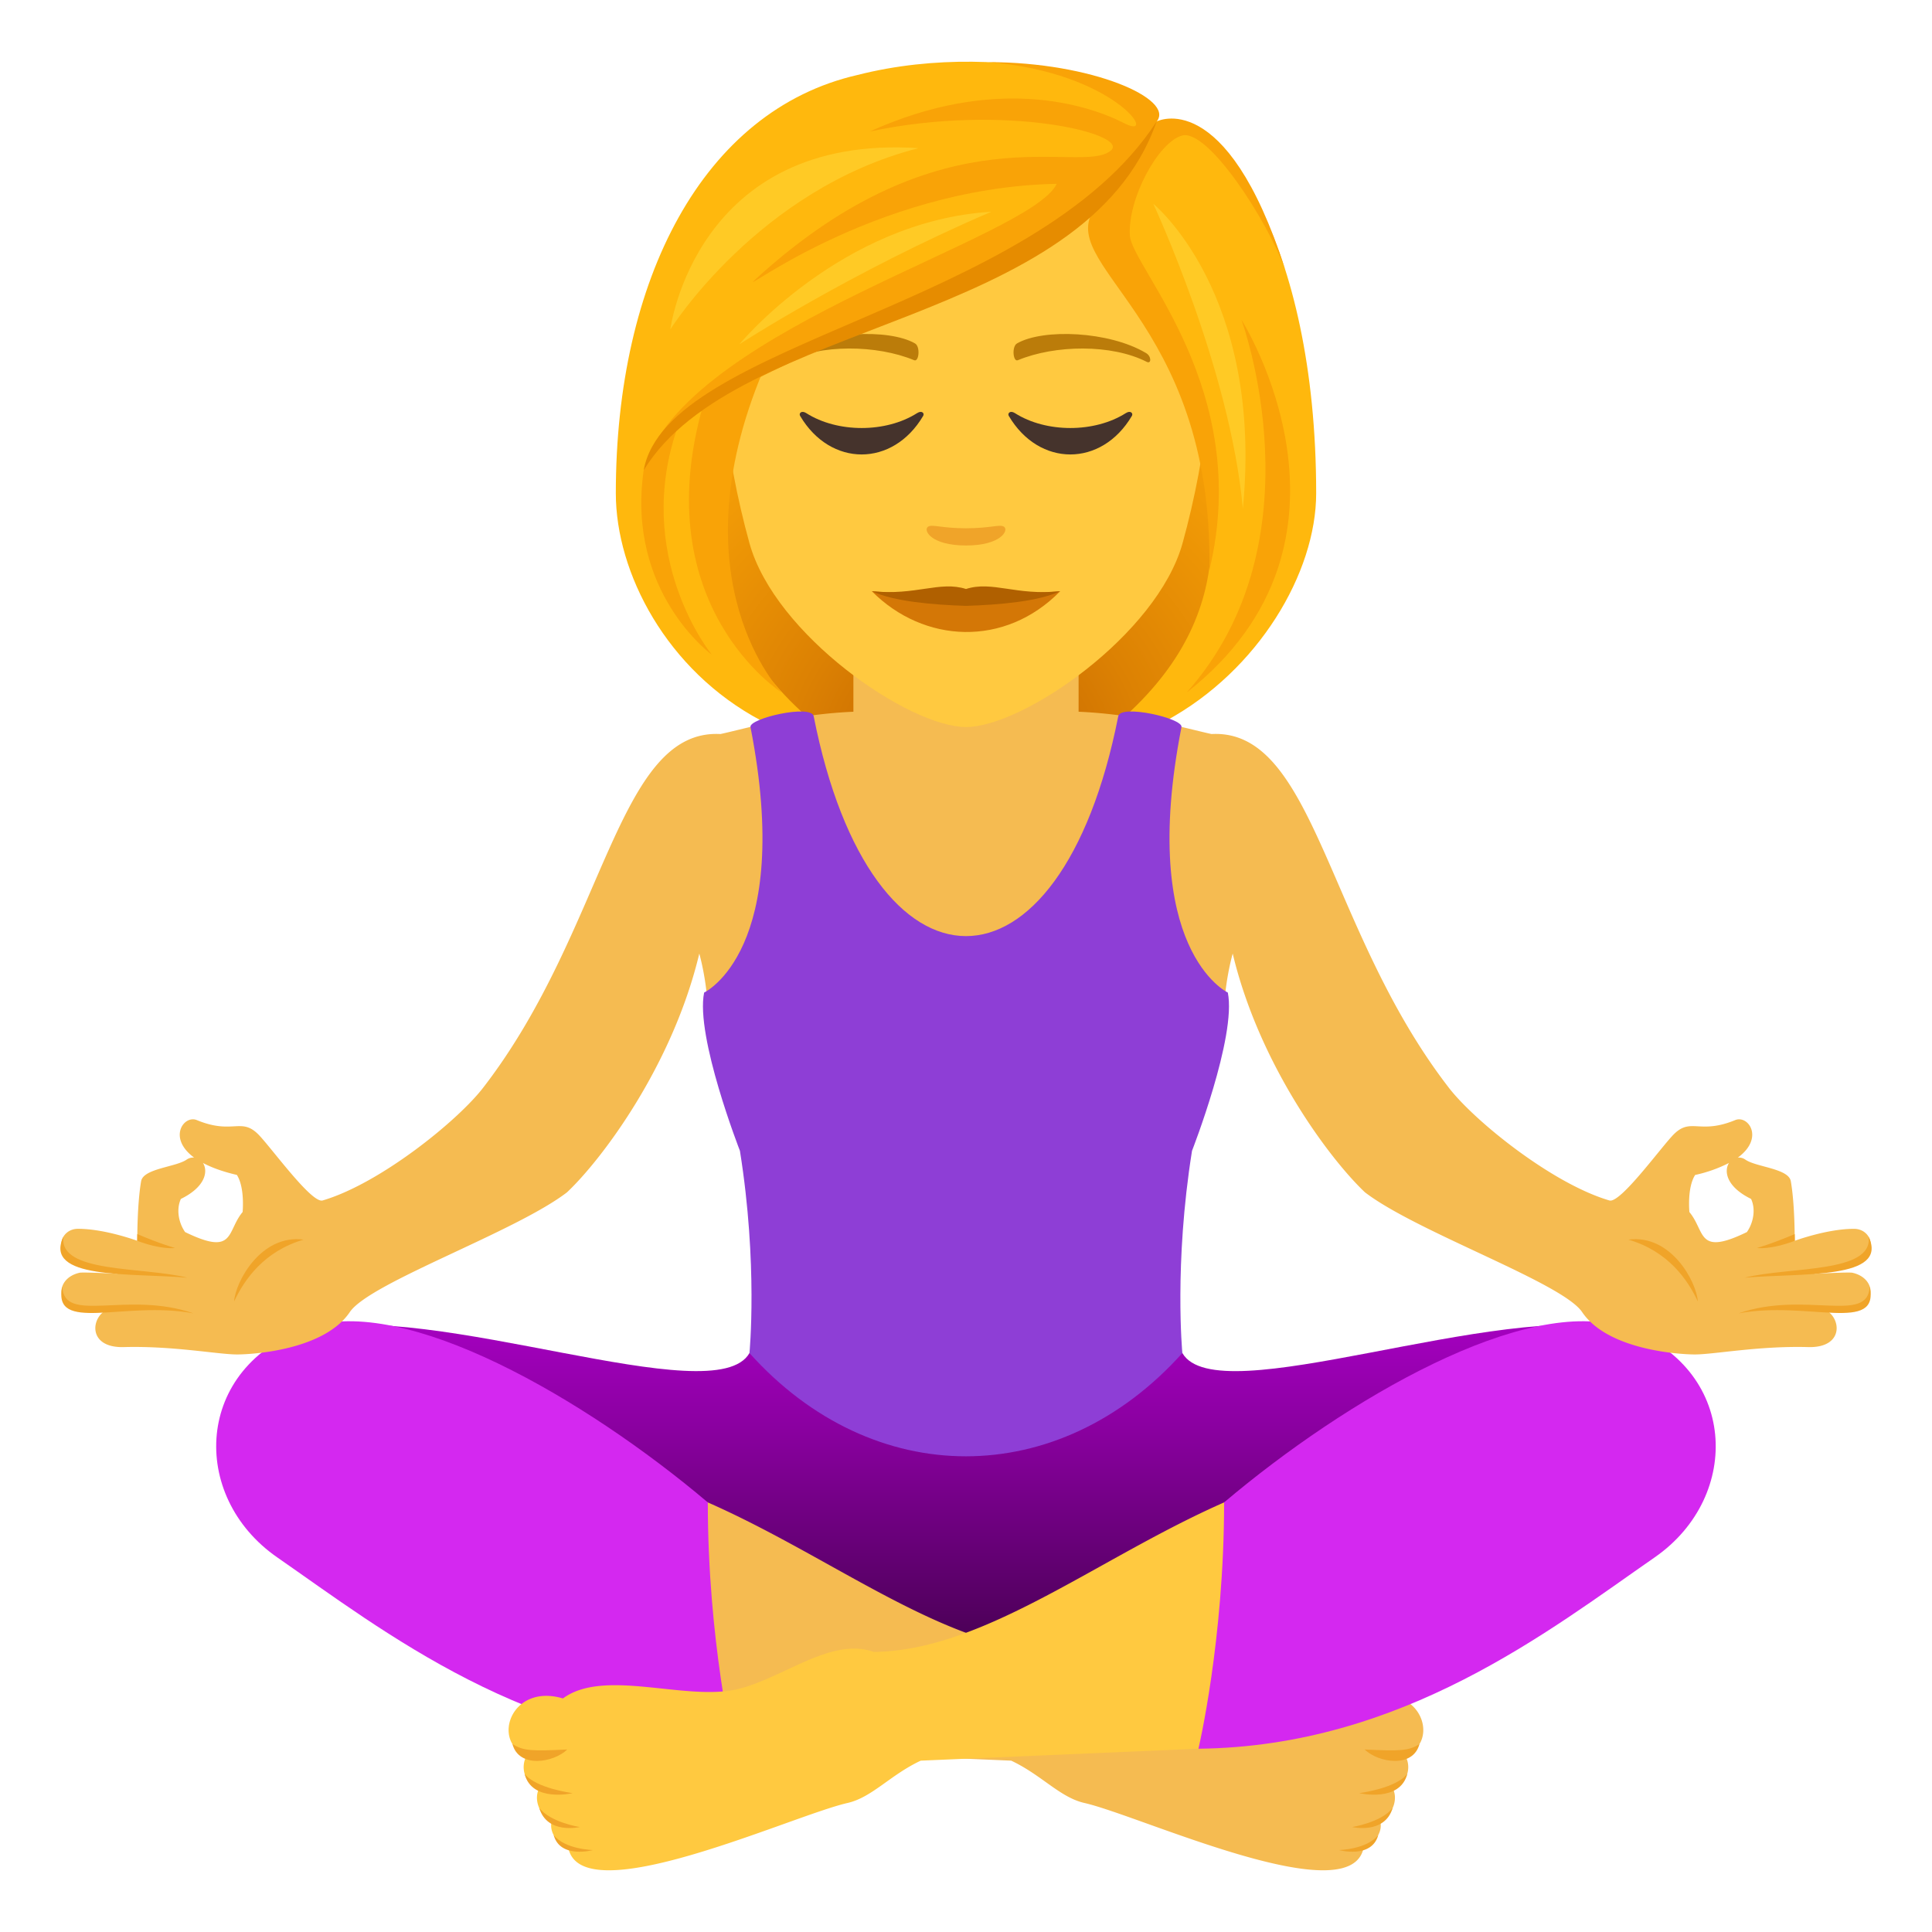
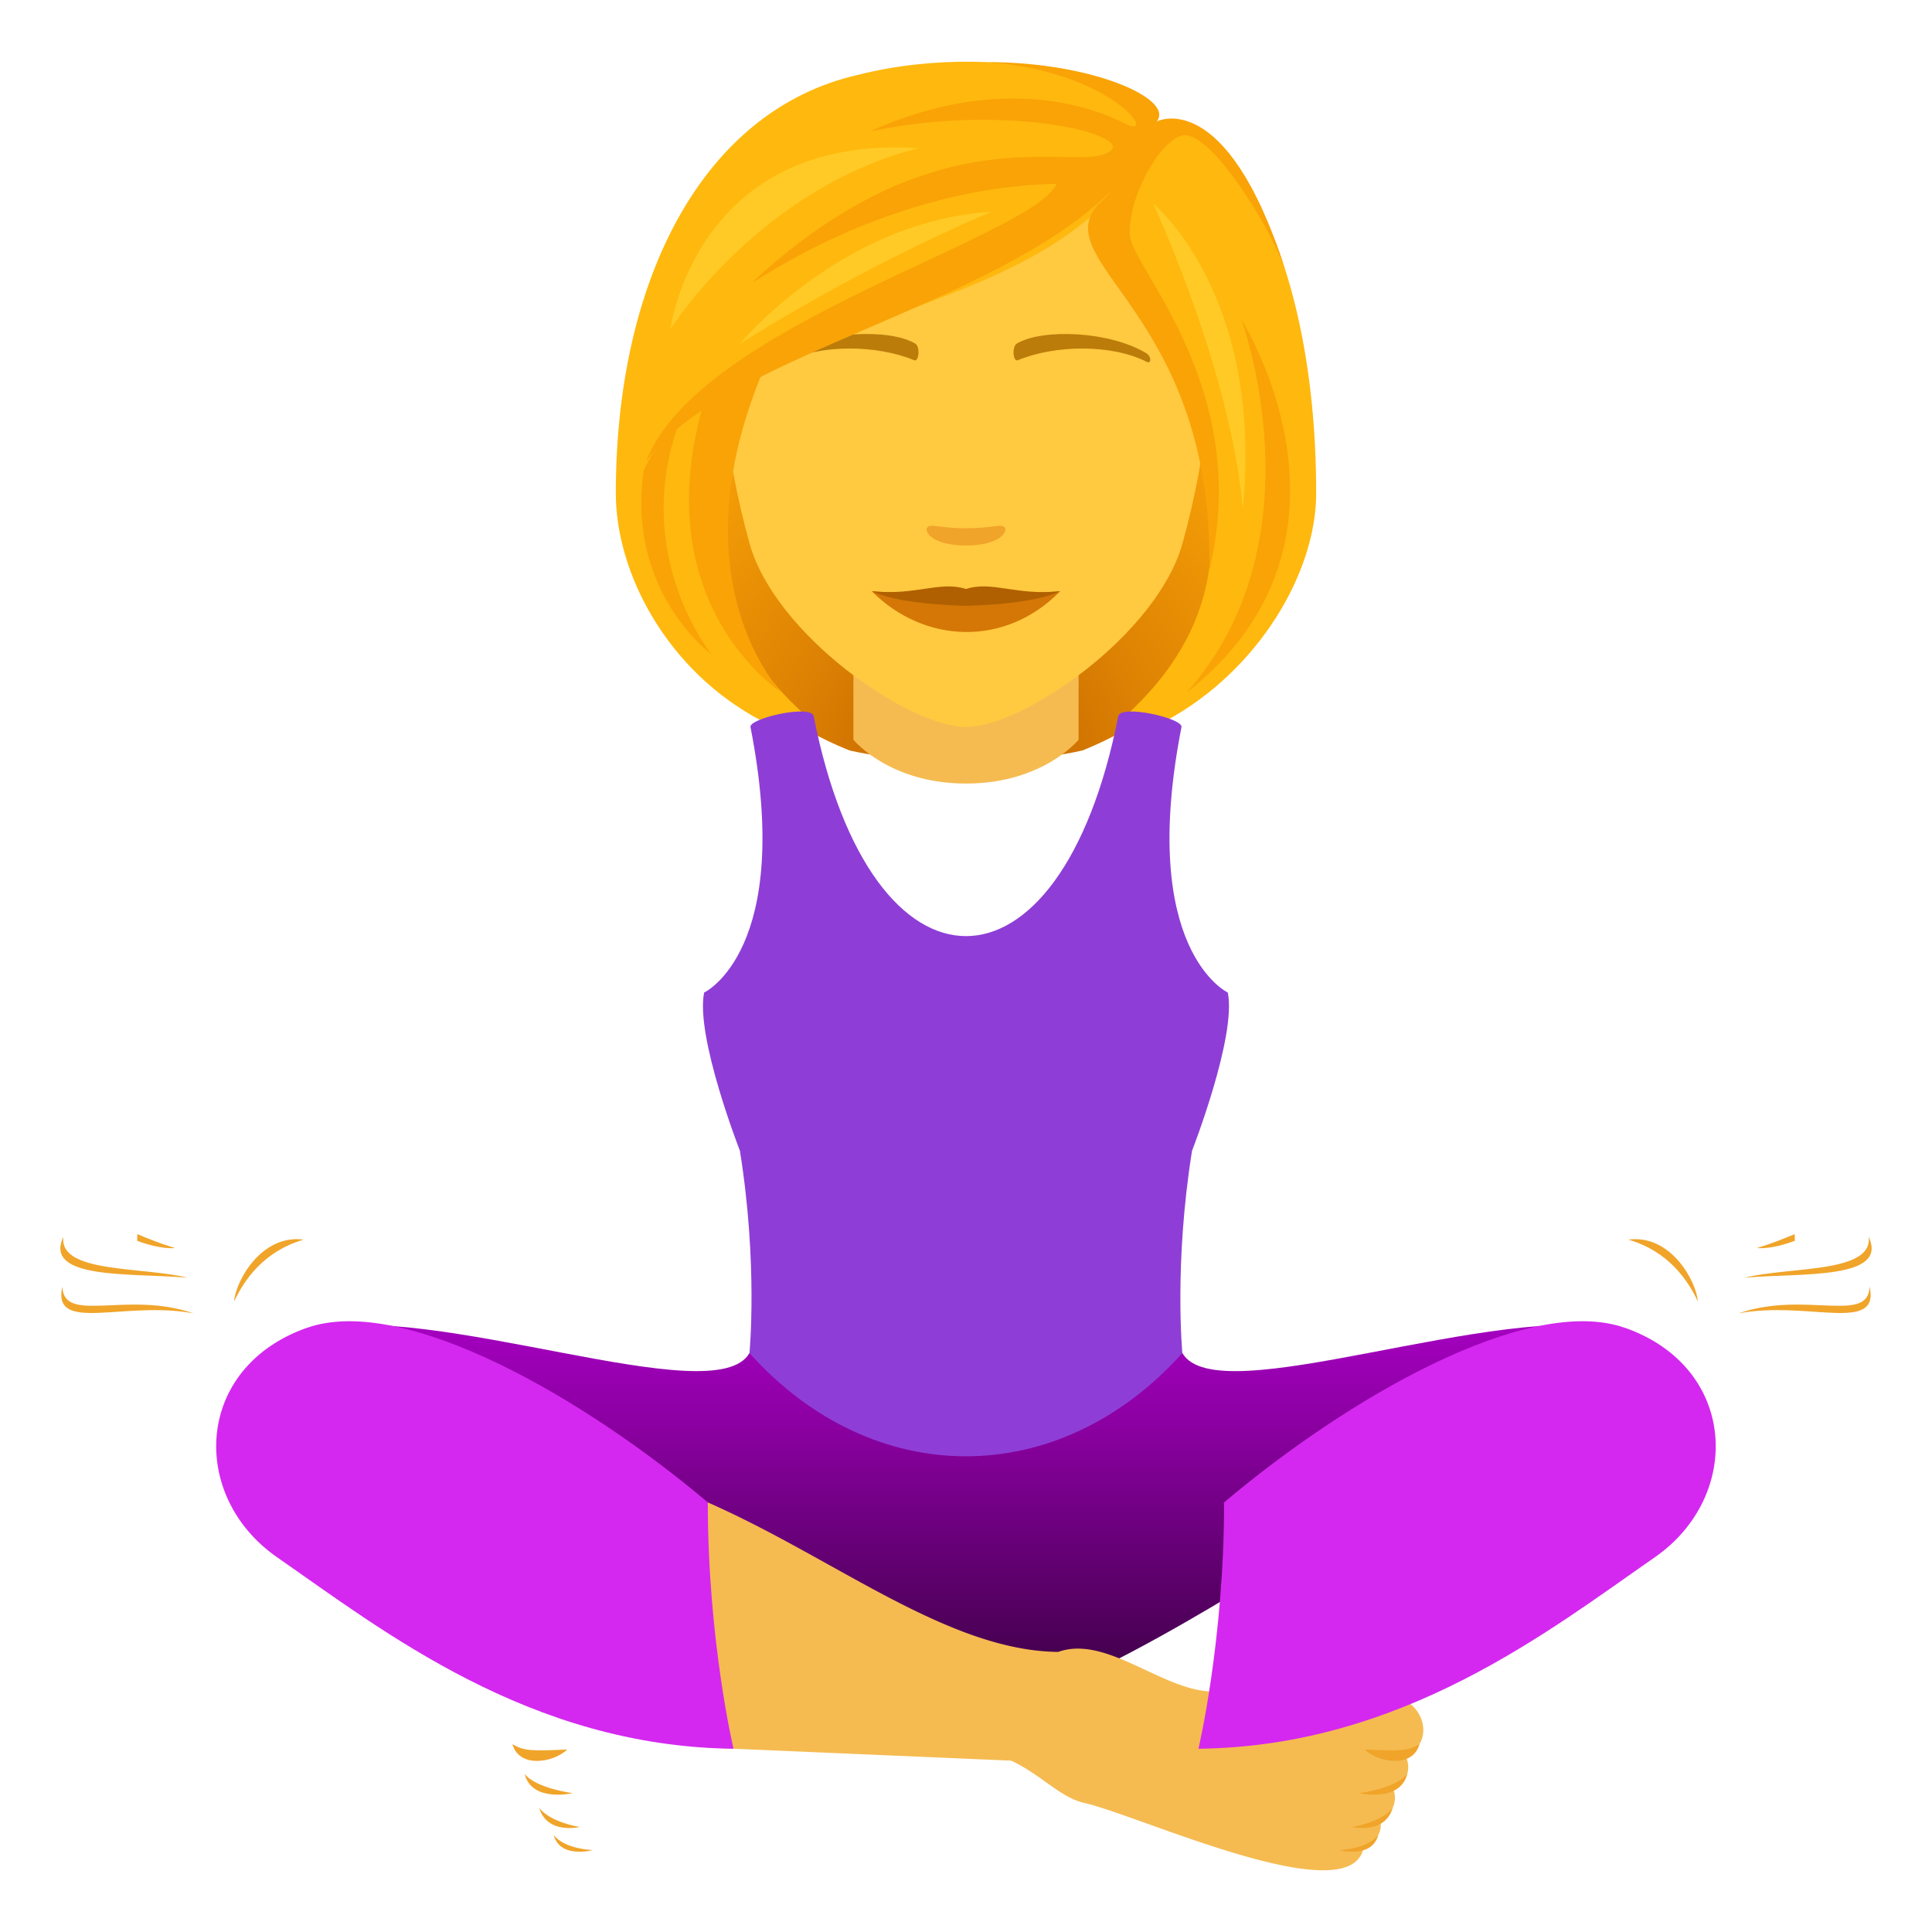
<svg xmlns="http://www.w3.org/2000/svg" xml:space="preserve" style="enable-background:new 0 0 64 64" viewBox="0 0 64 64">
  <radialGradient id="a" cx="40.243" cy="25.244" r="14.811" gradientTransform="translate(-8.211)" gradientUnits="userSpaceOnUse">
    <stop offset="0" style="stop-color:#bf6000" />
    <stop offset=".397" style="stop-color:#dc8103" />
    <stop offset=".772" style="stop-color:#f19a06" />
    <stop offset="1" style="stop-color:#f9a307" />
  </radialGradient>
  <path d="M35.866 24.857c7.734-3.093 6.961-12.373 6.961-12.373H21.174s-.774 9.28 6.959 12.373c0 0 1.547.387 3.867.387 2.32 0 3.866-.387 3.866-.387z" style="fill:url(#a)" />
  <linearGradient id="b" x1="31.994" x2="31.994" y1="56.671" y2="43.882" gradientUnits="userSpaceOnUse">
    <stop offset="0" style="stop-color:#35003d" />
    <stop offset=".152" style="stop-color:#470052" />
    <stop offset=".733" style="stop-color:#8a00a0" />
    <stop offset="1" style="stop-color:#a400bf" />
  </linearGradient>
  <path d="M39.167 44.822h-14.34c-1.146 2.007-10.463-1.768-14.646-.768 0 0 17.49 12.588 22.07 12.617 4.58-.03 21.557-12.617 21.557-12.617-4.19-1-13.488 2.777-14.64.768z" style="fill:url(#b)" />
  <path d="M23 49.578c4.376 1.816 8.267 5.105 12.054 5.144 1.432-.514 3.072.93 4.59 1.25 1.71.36 4.36-.705 5.705.291 1.736-.517 2.38 1.459 1.197 1.887a.778.778 0 0 1-.396 1.115c.214.496-.203 1.021-.438 1.031.121.375-.176.79-.533.867-.342 2.27-7.39-1.013-9.256-1.437-.816-.186-1.42-.93-2.426-1.402l-10.095-.434c-1.397-5.385-.403-8.313-.403-8.313z" style="fill:#f5bb51" />
  <path d="M45.204 57.954c.461.442 1.602.627 1.817-.177-.371.224-.623.234-1.817.177zm-.177 1.446s1.351.32 1.591-.639c-.369.482-1.591.639-1.591.639zm-.235 1.123s1.08.254 1.342-.633c-.37.48-1.342.633-1.342.633zm-.439.762s1.088.302 1.305-.5c-.37.48-1.305.5-1.305.5z" style="fill:#f0a429" />
  <path d="M10.18 43.982c3.224-1.121 9.212 2.357 13.267 5.787 0 4.572.851 8.16.851 8.16-6.76-.074-11.625-3.918-15.113-6.338-2.93-2.03-2.746-6.305.996-7.61z" style="fill:#d428f0" />
-   <path d="M40.997 49.578c-4.375 1.816-8.265 5.105-12.054 5.144-1.43-.514-3.07.93-4.588 1.25-1.711.36-4.362-.705-5.707.291-1.737-.517-2.381 1.459-1.197 1.887a.778.778 0 0 0 .396 1.115c-.215.496.203 1.021.438 1.031-.122.375.175.79.533.867.342 2.27 7.39-1.013 9.258-1.437.814-.186 1.417-.93 2.425-1.402l10.094-.434c1.397-5.385.402-8.313.402-8.313z" style="fill:#ffc940" />
  <path d="M18.792 57.954c-.46.442-1.601.627-1.816-.177.371.224.623.234 1.816.177zm.178 1.446s-1.352.32-1.592-.639c.37.482 1.592.639 1.592.639zm.234 1.123s-1.08.254-1.341-.633c.369.48 1.341.633 1.341.633zm.44.762s-1.088.302-1.305-.5c.37.48 1.305.5 1.305.5z" style="fill:#f0a429" />
  <path d="M53.816 43.982c-3.223-1.121-9.211 2.357-13.266 5.787 0 4.572-.85 8.16-.85 8.16 6.758-.074 11.623-3.918 15.112-6.338 2.93-2.03 2.746-6.305-.996-7.61z" style="fill:#d428f0" />
-   <path d="M61.36 42.161c-.12-.025-1.267.036-1.267.036s1.082-.313 1.375-.41c.795-.258.549-1.08-.049-1.08-.889-.003-1.967.396-1.967.396s.008-1.197-.129-1.973c-.07-.424-1.152-.467-1.507-.717a.374.374 0 0 0-.248-.066c.89-.652.34-1.42-.088-1.242-1.176.484-1.457-.088-2.018.455-.392.379-1.78 2.316-2.148 2.207-1.918-.563-4.51-2.668-5.336-3.756-4.037-5.242-4.424-11.877-7.844-11.695-.785-.168-2.51-.686-4.604-.746-.25-.58-.37-.951-.42-1.614h-6.222c-.047.663-.17 1.034-.418 1.614-2.096.06-3.818.578-4.605.746-3.42-.182-3.805 6.453-7.844 11.695-.826 1.088-3.418 3.193-5.334 3.756-.371.11-1.756-1.828-2.149-2.207-.56-.543-.843.03-2.017-.455-.43-.178-.979.59-.09 1.242a.38.38 0 0 0-.248.066c-.356.25-1.436.293-1.508.717-.135.776-.127 1.973-.127 1.973s-1.078-.399-1.967-.397c-.597 0-.845.823-.05 1.08.292.098 1.374.41 1.374.41s-1.144-.06-1.267-.035c-.8.176-.83 1.104.059 1.252.205.034.732-.045.859-.035-.557.256-.658 1.28.547 1.246 1.627-.045 3.123.244 3.75.244.474 0 2.88-.132 3.738-1.408.666-.974 5.479-2.648 7.192-3.963 1.158-1.091 3.5-4.209 4.382-7.908 0 0 .291 1 .291 2.15h17.086c0-1.15.293-2.15.293-2.15.883 3.7 3.225 6.817 4.381 7.908 1.713 1.315 6.527 2.989 7.191 3.963.858 1.276 3.264 1.408 3.739 1.408.627 0 2.125-.289 3.75-.244 1.205.034 1.105-.99.547-1.246.127-.01.654.069.861.035.887-.148.86-1.076.057-1.252zm-53.324-2.01c-.539.647-.244 1.47-1.904.663-.219-.313-.297-.758-.14-1.098.82-.402.904-.918.732-1.191.28.148.643.285 1.123.396.27.424.19 1.23.19 1.23zm49.832.663c-1.66.807-1.365-.016-1.904-.662 0 0-.082-.807.19-1.23a4.607 4.607 0 0 0 1.12-.397c-.17.273-.087.789.733 1.191.158.34.08.785-.139 1.098z" style="fill:#f5bb51" />
  <path d="M56.243 43.11c-.043-.642-.882-2.234-2.302-2.046 1.326.385 1.972 1.342 2.302 2.047zm1.549-.785c1.895-.162 4.778.073 4.11-1.353.144 1.213-2.608.98-4.11 1.353zm1.66-1.445.004.223c-.83.31-1.256.238-1.256.238s.475-.13 1.252-.46zm-1.862 2.627c2.292-.432 4.689.684 4.345-.887-.049 1.258-2.14.123-4.346.887zM7.755 43.11c.043-.642.885-2.234 2.305-2.046-1.326.385-1.973 1.342-2.305 2.047zm-1.549-.785c-1.892-.162-4.777.073-4.107-1.353-.147 1.213 2.607.98 4.107 1.353zM4.548 40.88l-.004.223c.83.31 1.254.238 1.254.238s-.474-.13-1.25-.46zm1.863 2.627c-2.294-.432-4.691.684-4.347-.887.05 1.258 2.14.123 4.347.887z" style="fill:#f0a429" />
  <path d="M28.27 24.503s1.175 1.453 3.73 1.453c2.556 0 3.73-1.453 3.73-1.453V20.38h-7.46v4.123z" style="fill:#f5bb51" />
  <path d="M32 3.204c-5.611 0-8.314 4.57-7.976 10.446.069 1.18.398 2.884.803 4.344.841 3.035 5.282 6.09 7.173 6.09 1.89 0 6.331-3.056 7.174-6.09.405-1.46.734-3.164.803-4.344C40.314 7.774 37.613 3.204 32 3.204z" style="fill:#ffc940" />
  <path d="M37.963 11.695c-1.22-.727-3.406-.816-4.271-.32-.183.1-.134.624.024.558 1.234-.513 3.115-.539 4.273.055.155.079.159-.188-.026-.293zm-11.926 0c1.22-.727 3.405-.816 4.272-.32.184.1.135.624-.025.558-1.234-.513-3.113-.54-4.273.055-.155.079-.158-.188.026-.293z" style="fill:#bb7c0a" />
  <path d="M33.261 17.45c-.133-.094-.447.05-1.262.05-.814 0-1.127-.144-1.26-.05-.16.112.094.62 1.26.62 1.167 0 1.423-.507 1.262-.62z" style="fill:#f0a429" />
  <path d="M38.315 4.024c.642-.914-4.786-2.846-9.91-1.54C23.286 3.654 20.4 9.261 20.4 16.34c0 2.633 1.68 5.871 4.816 7.532h1.665c-4.11-3.55-3.26-7.131-1.84-11.387 3.843-2.226 8.193-2.75 11.213-5.414-.387 1.16 1.66 2.623 2.706 5.414 1.455 3.879 2.244 7.797-1.852 11.387h1.526c3.053-1.66 4.966-4.899 4.966-7.532 0-8.367-3.233-12.908-5.285-12.316z" style="fill:#ffb80d" />
  <path d="M38.315 4.024c.616-.737-2.127-1.966-5.582-1.966 4.24.335 5.686 2.633 4.51 2.025-1.255-.647-4.321-1.588-8.428.273 4.494-.956 8.627.089 7.984.63-1.015.853-5.488-1.472-11.752 4.247-.862.787 3.758-3.023 9.959-3.144-.862 1.814-11.892 4.69-13.603 9.2 2.871-4.099 14.979-5.621 16.912-11.264zm2.809 6.568s2.689 7.294-1.817 12.351c6.454-5.057 1.817-12.351 1.817-12.351z" style="fill:#f9a307" />
  <path d="M25.281 12.275s-1.099.2-1.998 1.176c-1.88 6.641 2.614 9.492 2.614 9.492s-3.564-3.657-.616-10.668z" style="fill:#f9a307" />
  <path d="M22.47 14.082s-.517.202-1.147 1.495c-.585 4.05 2.258 6.112 2.258 6.112s-2.666-3.257-1.111-7.607zm20.1-5.165c-1.96-6.102-4.255-4.892-4.255-4.892s-1.103 2.066-1.982 2.79c-1.587 1.95 3.871 3.622 3.73 12.067 1.442-6-2.57-10.012-2.635-11.083-.073-1.215.936-3.082 1.723-3.307.854-.243 2.81 2.772 3.419 4.425z" style="fill:#f9a307" />
-   <path d="M21.323 15.577c3.106-5.067 14.603-4.725 16.992-11.553-4.027 6.229-16.222 7.267-16.992 11.553z" style="fill:#e68c00" />
  <path d="M38.204 6.751s2.548 5.462 2.967 10.102c.693-7.134-2.967-10.102-2.967-10.102zm-13.712 4.654s3.706-2.406 8.346-4.39c-4.966.298-8.346 4.39-8.346 4.39zm-2.287-.492s2.912-4.652 8.222-6.005c-7.389-.483-8.222 6.005-8.222 6.005z" style="fill:#ffca25" />
-   <path d="M30.38 13.685c-1.033.658-2.639.658-3.672 0-.158-.102-.254.008-.203.092 1.004 1.703 3.072 1.703 4.076 0 .053-.084-.043-.194-.2-.092zm6.914 0c-1.035.658-2.64.658-3.674 0-.158-.102-.252.008-.203.092 1.004 1.703 3.074 1.703 4.078 0 .051-.084-.044-.194-.2-.092z" style="fill:#45332c" />
  <path d="M35.12 19.585c-1.826 1.864-4.511 1.737-6.24 0 2.194.168 4.047.168 6.24 0z" style="fill:#d47706" />
  <path d="M32 19.511c-.87-.277-1.66.225-3.12.074.723.338 2.012.45 3.12.485 1.109-.035 2.398-.147 3.12-.485-1.459.153-2.25-.353-3.12-.074z" style="fill:#b06000" />
  <path d="M39.138 24.085c.057-.289-2.014-.763-2.094-.361-1.914 9.72-8.178 9.709-10.09 0-.08-.402-2.15.072-2.093.361 1.449 7.397-1.536 8.795-1.536 8.795-.295 1.453 1.186 5.242 1.186 5.242.602 3.762.316 6.7.316 6.7 4.09 4.562 10.25 4.558 14.34 0 0 0-.281-2.938.32-6.7 0 0 1.481-3.789 1.186-5.242 0 0-2.984-1.398-1.535-8.795z" style="fill:#8e3ed6" />
</svg>